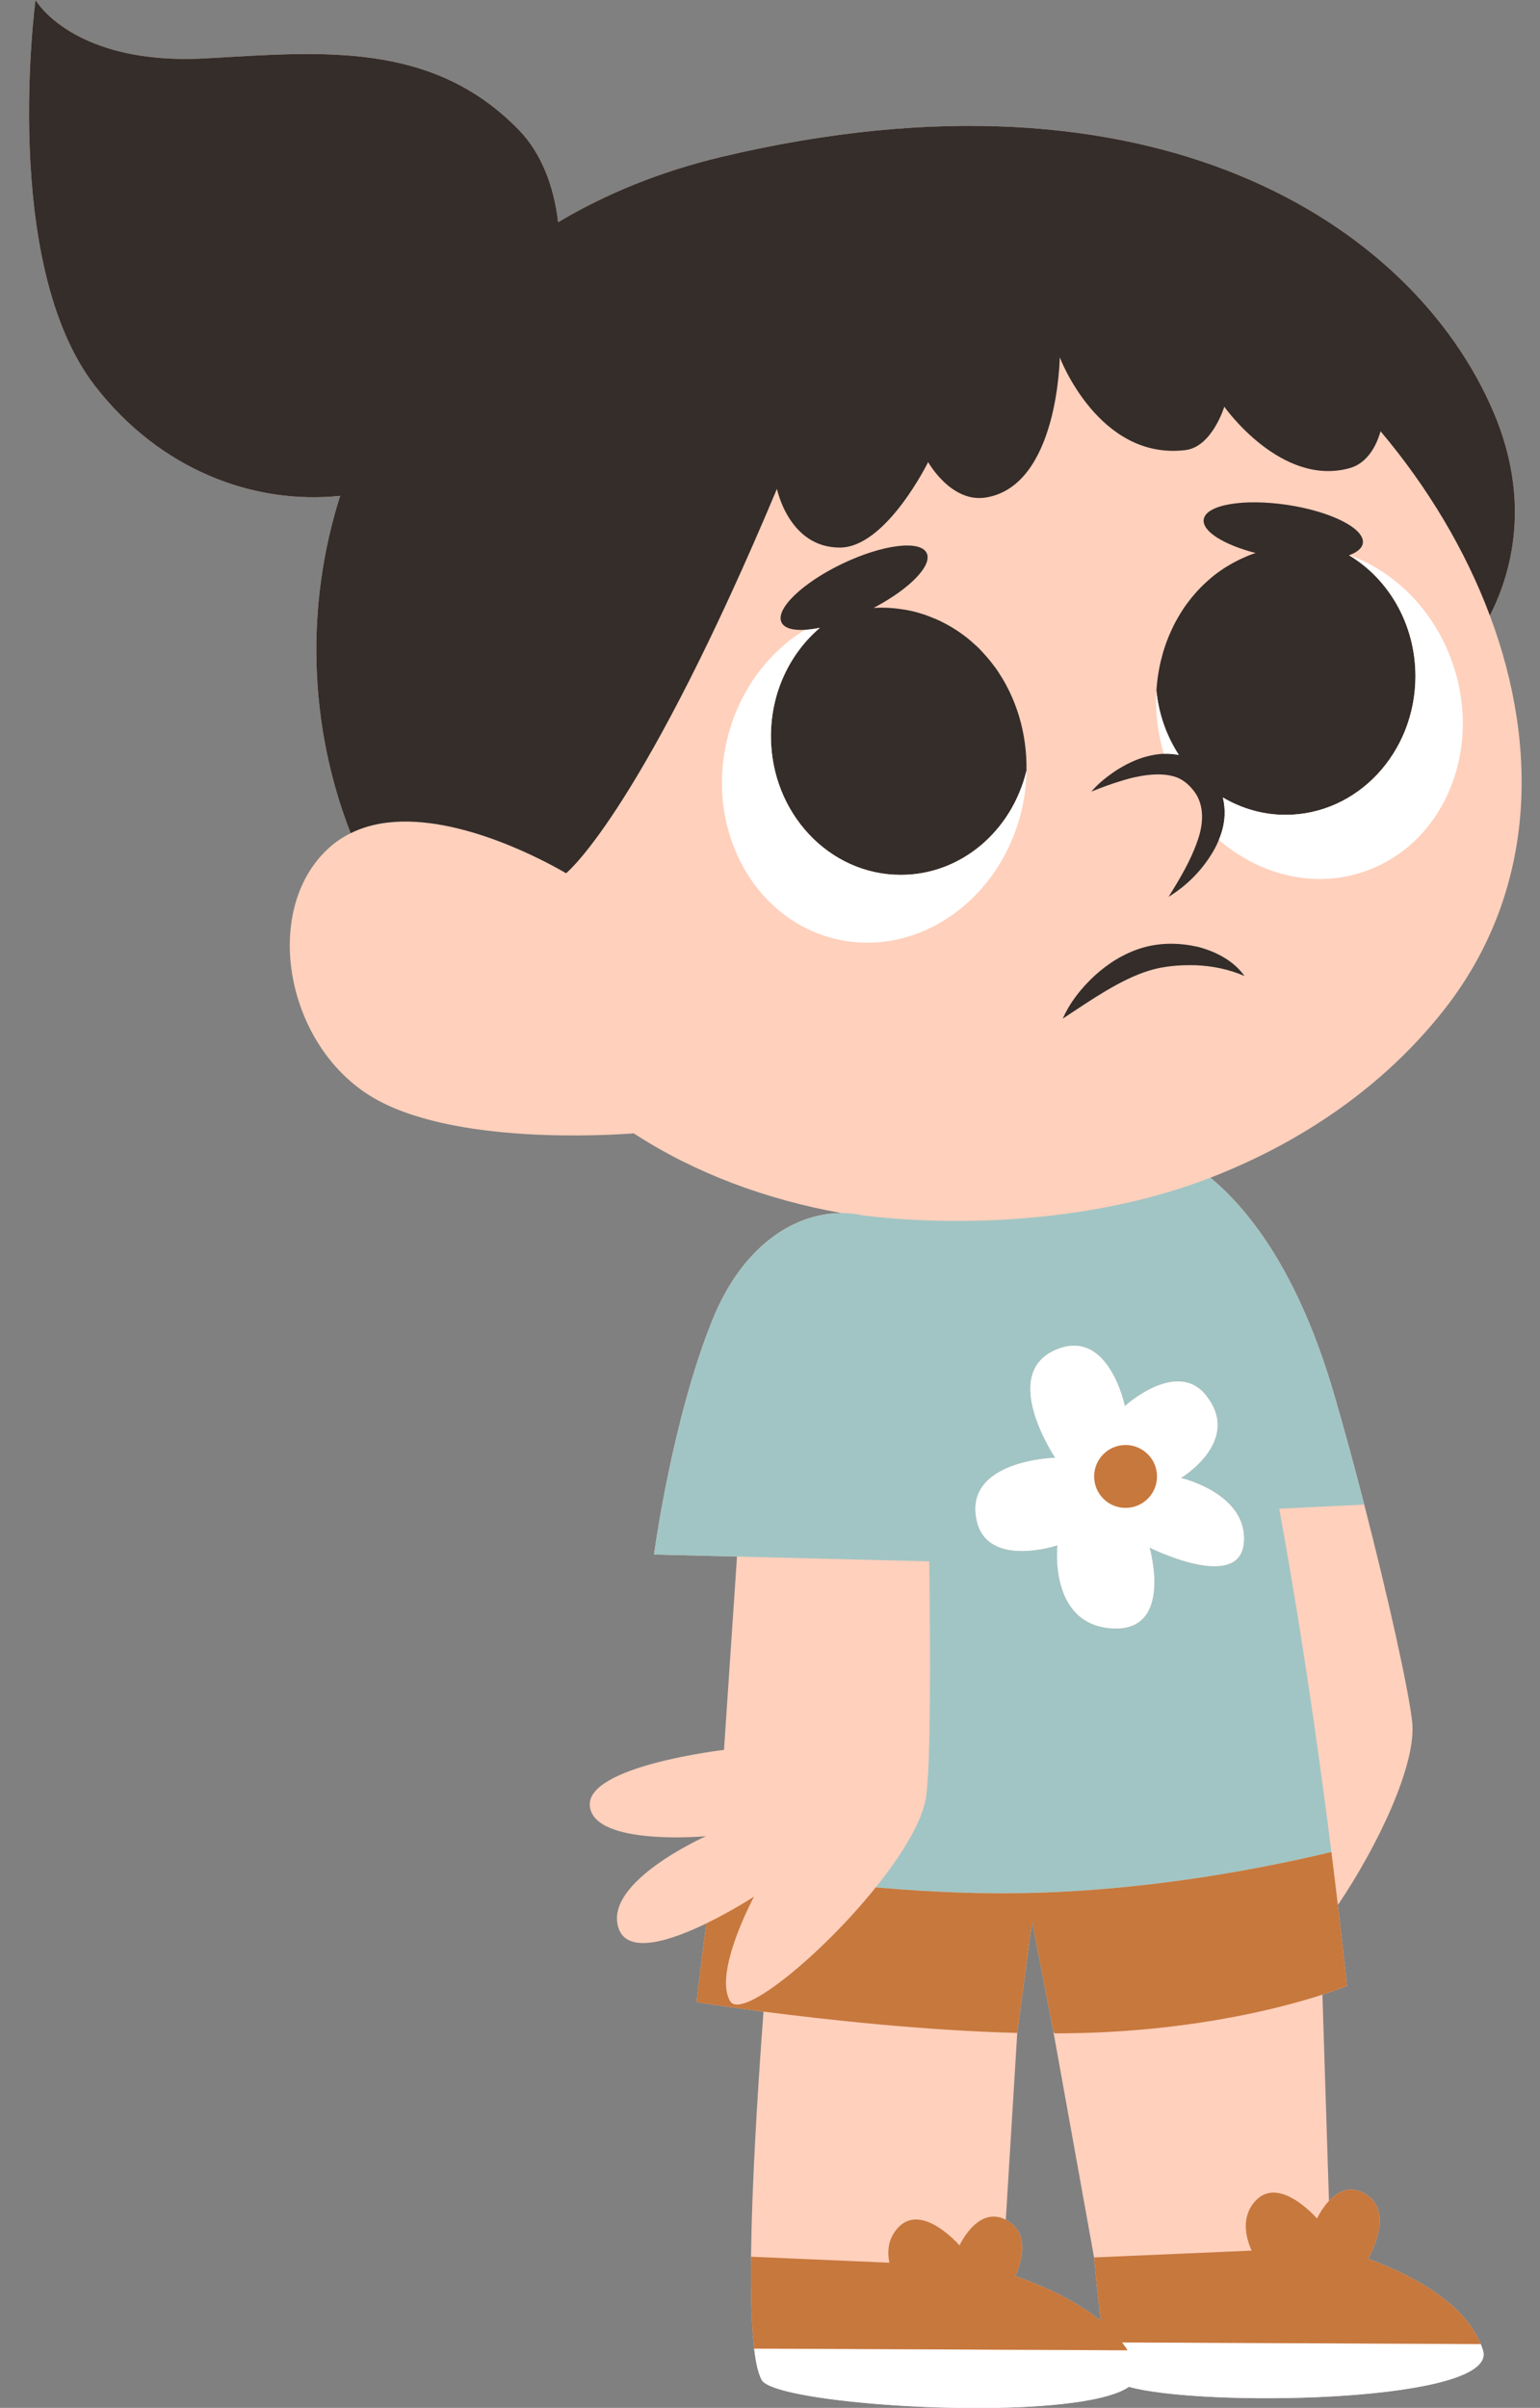
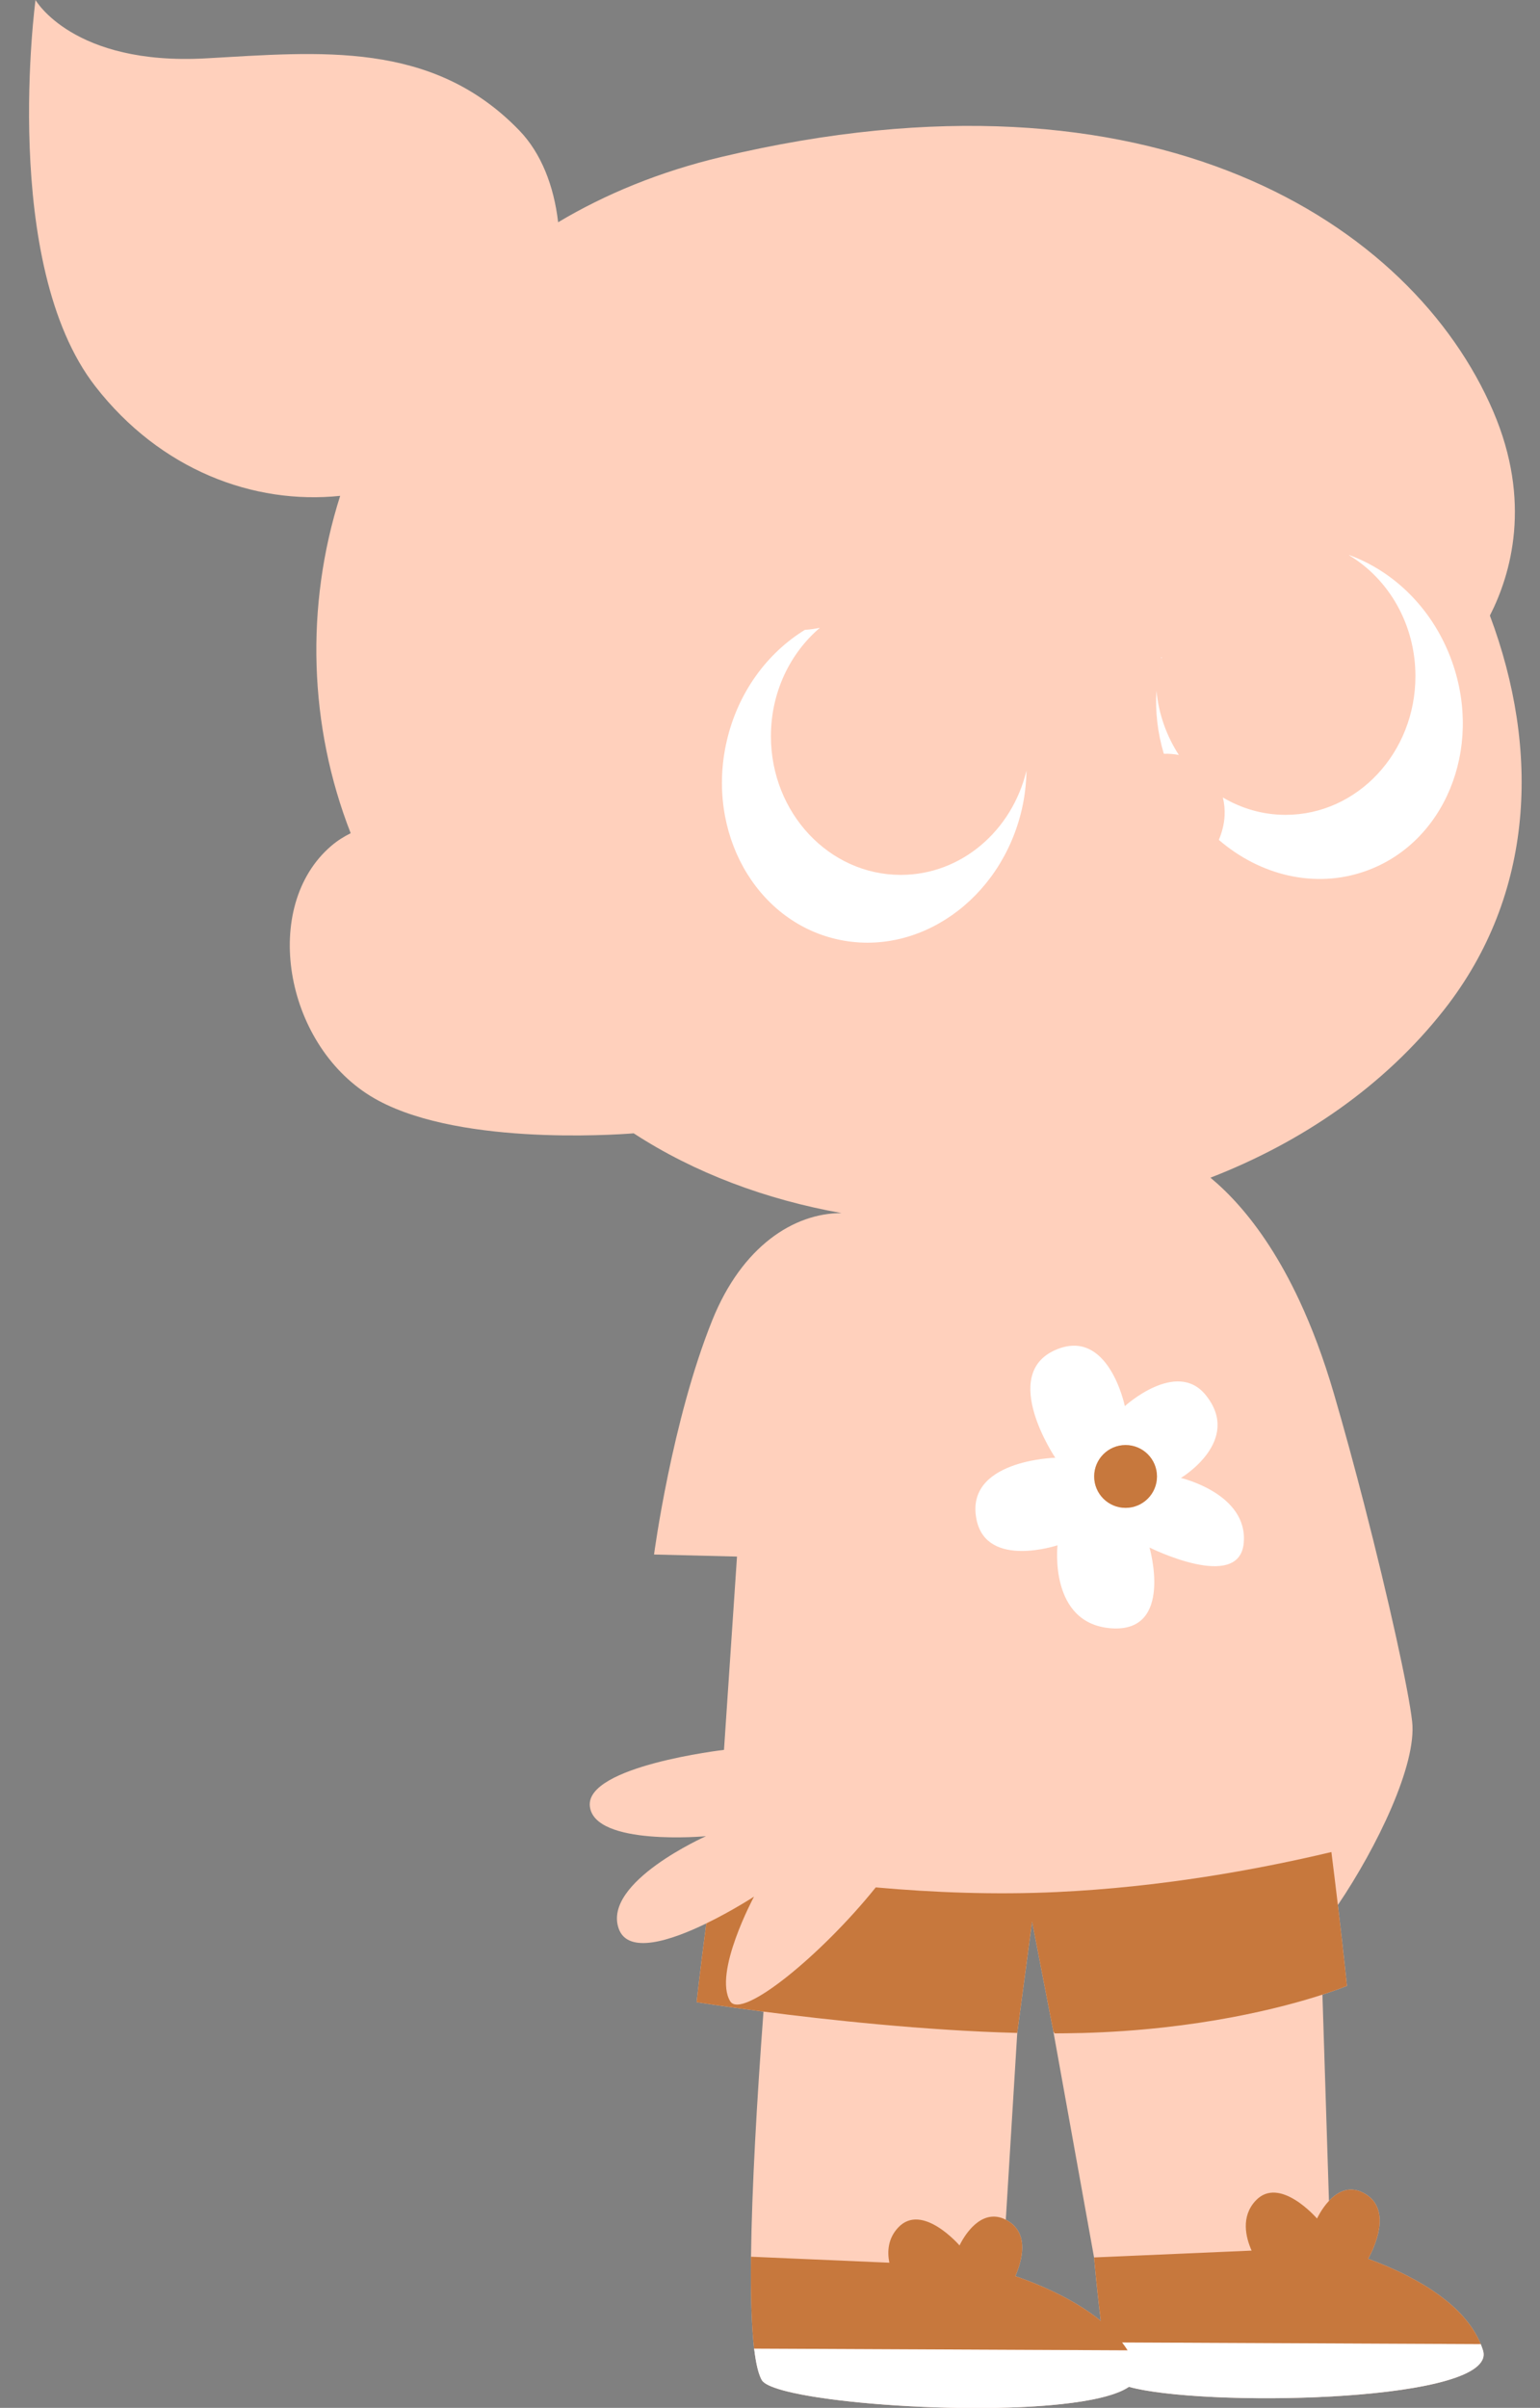
<svg xmlns="http://www.w3.org/2000/svg" height="513.8" preserveAspectRatio="xMidYMid meet" version="1.0" viewBox="-6.2 0.0 328.7 513.8" width="328.7" zoomAndPan="magnify">
  <rect x="-6.2" y="0.0" width="328.7" height="513.8" fill="#808080" stroke="none" />
  <g id="change1_1">
    <path d="M309.848,500.188C309.848,500.187,309.848,500.187,309.848,500.188c-0.229-0.566-0.49-1.116-0.776-1.655 c-0.045-0.084-0.096-0.166-0.142-0.25c-0.239-0.435-0.495-0.862-0.768-1.281c-0.083-0.126-0.168-0.251-0.254-0.375 c-0.263-0.384-0.539-0.76-0.828-1.13c-0.087-0.112-0.173-0.225-0.263-0.335c-0.356-0.438-0.726-0.867-1.115-1.285 c-0.023-0.025-0.045-0.051-0.068-0.076c-0.435-0.464-0.889-0.915-1.36-1.354c-0.046-0.043-0.095-0.084-0.141-0.127 c-0.41-0.378-0.832-0.746-1.265-1.106c-0.111-0.092-0.224-0.182-0.336-0.274c-0.389-0.316-0.786-0.625-1.19-0.926 c-0.113-0.084-0.224-0.169-0.338-0.252c-0.469-0.343-0.945-0.677-1.429-1.001c-0.038-0.025-0.074-0.052-0.112-0.077 c-1.089-0.725-2.211-1.402-3.344-2.036c-0.086-0.048-0.172-0.095-0.259-0.143c-0.485-0.268-0.972-0.528-1.459-0.78 c-0.084-0.043-0.168-0.087-0.252-0.13c-2.906-1.485-5.797-2.681-8.328-3.605c1.265-2.302,5.043-10.179-0.379-13.704 c-3.392-2.205-6.144-0.622-7.987,1.344l-1.395-44.007c3.415-1.107,5.232-1.872,5.232-1.872s-0.663-6.553-1.933-17.259 c8.366-12.378,16.862-29.956,15.854-39.118c-0.747-6.785-5.061-26.275-10.228-46.32c0-0.001,0-0.001,0-0.002 c-1.023-3.968-2.079-7.955-3.148-11.873c-0.04-0.148-0.081-0.295-0.121-0.443c-0.497-1.818-0.997-3.619-1.497-5.395 c-0.043-0.152-0.085-0.303-0.128-0.454c-0.53-1.878-1.061-3.73-1.589-5.537c-2.228-7.621-4.716-14.157-7.328-19.76 c-2.09-4.483-4.259-8.369-6.438-11.736c-0.545-0.842-1.09-1.651-1.635-2.43c-1.09-1.557-2.178-2.989-3.256-4.306 c-0.539-0.659-1.075-1.288-1.608-1.891c-2.107-2.383-4.154-4.332-6.078-5.931c19.549-7.584,37.078-19.544,49.886-35.854 c19.35-24.641,20.49-55.43,9.76-84.091c4.49-8.797,9.015-24.262,0.682-43.639c-17.147-39.874-72.417-76.15-164.639-54.241 c-13.16,3.126-24.789,7.909-34.92,13.952c-0.898-7.77-3.631-14.759-8.271-19.57C86.04,8.548,62.037,11.094,37.774,12.451 C9.367,14.039,1.38,0,1.38,0s-7.576,56.287,12.77,82.445c13.869,17.831,33.758,25.284,52.256,23.361 c-7.49,23.514-6.68,49.187,2.245,71.983c-1.472,0.731-2.88,1.62-4.182,2.739c-14.953,12.842-10.052,41.976,8.415,53.353 c17.284,10.647,51.814,8.293,56.17,7.948c13.028,8.481,28.255,14.145,44.37,17.022c-10.192-0.004-21.228,7.075-27.578,22.817 c-8.668,21.486-12.448,50.037-12.448,50.037l17.708,0.439l-2.777,41.248c0,0-29.552,3.44-28.631,12.023 c0.922,8.584,24.784,6.396,24.784,6.396s-22.034,9.766-18.647,19.661c1.947,5.688,11.2,2.602,18.721-1.05 c-1.367,10.357-2.069,16.812-2.069,16.812s5.567,0.885,14.273,2.008c-1.403,18.835-2.493,37.67-2.66,52.307c0,0.003,0,0.005,0,0.008 c-0.012,1.086-0.019,2.144-0.02,3.182c0,0.002,0,0.004,0,0.006c0,0.252,0.001,0.495,0.002,0.741c0.001,0.774,0.003,1.538,0.01,2.282 c0,0.002,0,0.005,0,0.007c0.002,0.233,0.006,0.459,0.009,0.686c0.033,2.72,0.11,5.225,0.237,7.484c0,0.001,0,0.002,0,0.003 c0.019,0.336,0.036,0.679,0.057,1.005c0,0.002,0,0.003,0,0.005c0.036,0.549,0.077,1.071,0.119,1.587c0,0.001,0,0.001,0,0.002 c0.005,0.066,0.011,0.133,0.016,0.2c0.07,0.842,0.146,1.655,0.235,2.404c0.088,0.747,0.186,1.443,0.293,2.093 c0.009,0.053,0.017,0.107,0.026,0.159c0.047,0.278,0.096,0.543,0.147,0.802c0.027,0.137,0.055,0.267,0.082,0.398 c0.045,0.213,0.089,0.427,0.137,0.625c0.074,0.307,0.151,0.593,0.232,0.864c0.033,0.113,0.069,0.214,0.104,0.32 c0.065,0.2,0.132,0.39,0.202,0.568c0.032,0.083,0.065,0.166,0.098,0.244c0.103,0.242,0.21,0.468,0.322,0.66 c0.229,0.391,0.757,0.773,1.545,1.143c0.341,0.16,0.739,0.318,1.174,0.473c0.57,0.204,1.21,0.403,1.929,0.597 c0.634,0.171,1.323,0.338,2.062,0.501c1.109,0.244,2.331,0.479,3.649,0.702c0.44,0.074,0.89,0.148,1.35,0.22 c0.921,0.144,1.882,0.282,2.878,0.415c1.44,0.192,2.957,0.372,4.53,0.539c0.604,0.064,1.215,0.127,1.836,0.187 c3.357,0.326,6.946,0.593,10.634,0.79c0.004,0,0.008,0,0.012,0c3.684,0.197,7.468,0.323,11.218,0.367 c1.877,0.022,3.746,0.024,5.591,0.003c5.533-0.061,10.843-0.321,15.483-0.818c1.487-0.159,2.9-0.345,4.234-0.554 c0.088-0.014,0.177-0.027,0.264-0.041c0.56-0.09,1.102-0.185,1.63-0.285c0.1-0.019,0.199-0.038,0.298-0.057 c0.521-0.101,1.028-0.206,1.516-0.317c0.078-0.018,0.154-0.036,0.231-0.054c0.502-0.117,0.99-0.238,1.453-0.365 c0.007-0.002,0.013-0.004,0.02-0.005c0.461-0.127,0.895-0.261,1.314-0.4c0.066-0.022,0.133-0.043,0.198-0.065 c0.395-0.134,0.768-0.274,1.122-0.418c0.069-0.028,0.136-0.056,0.204-0.084c0.347-0.147,0.674-0.298,0.977-0.455 c0.048-0.025,0.092-0.051,0.139-0.076c0.31-0.166,0.602-0.336,0.86-0.514c0.001-0.001,0.003-0.002,0.004-0.002 c0.237,0.066,0.485,0.13,0.743,0.194c0.072,0.018,0.15,0.035,0.224,0.052c0.188,0.045,0.376,0.09,0.574,0.133 c0.111,0.024,0.229,0.048,0.342,0.072c0.171,0.036,0.339,0.072,0.517,0.107c0.122,0.024,0.25,0.047,0.375,0.071 c0.179,0.034,0.357,0.068,0.543,0.101c0.131,0.023,0.268,0.046,0.402,0.068c0.186,0.032,0.371,0.064,0.562,0.094 c0.144,0.023,0.294,0.045,0.442,0.068c0.192,0.03,0.383,0.059,0.581,0.088c0.149,0.022,0.303,0.043,0.456,0.064 c0.203,0.028,0.406,0.057,0.615,0.084c0.156,0.021,0.317,0.04,0.477,0.061c0.211,0.027,0.422,0.053,0.639,0.079 c0.167,0.02,0.337,0.039,0.506,0.058c0.215,0.025,0.43,0.049,0.649,0.073c0.177,0.019,0.357,0.038,0.537,0.056 c0.221,0.023,0.443,0.046,0.668,0.068c0.18,0.018,0.363,0.035,0.546,0.052c0.232,0.022,0.465,0.043,0.701,0.064 c0.185,0.016,0.373,0.032,0.56,0.048c0.238,0.02,0.476,0.04,0.717,0.059c0.193,0.015,0.387,0.03,0.582,0.045 c0.244,0.018,0.488,0.037,0.735,0.054c0.199,0.014,0.4,0.028,0.601,0.042c0.248,0.017,0.497,0.033,0.748,0.049 c0.203,0.013,0.406,0.025,0.611,0.038c0.258,0.015,0.516,0.03,0.777,0.045c0.202,0.011,0.405,0.022,0.609,0.033 c0.269,0.014,0.539,0.028,0.811,0.041c0.203,0.01,0.407,0.019,0.611,0.029c0.271,0.012,0.544,0.024,0.817,0.036 c0.211,0.009,0.422,0.017,0.634,0.026c0.279,0.011,0.559,0.021,0.84,0.031c0.208,0.007,0.416,0.014,0.625,0.021 c0.288,0.009,0.578,0.018,0.868,0.026c0.206,0.006,0.412,0.012,0.62,0.017c0.292,0.008,0.585,0.014,0.879,0.021 c0.215,0.005,0.43,0.01,0.646,0.014c0.287,0.006,0.575,0.01,0.863,0.015c0.222,0.004,0.444,0.007,0.668,0.01 c0.293,0.004,0.588,0.007,0.882,0.01c0.216,0.002,0.432,0.004,0.649,0.006c0.312,0.002,0.626,0.004,0.94,0.005 c0.202,0.001,0.403,0.002,0.605,0.002c0.328,0,0.657,0,0.986-0.001c0.192,0,0.383-0.001,0.576-0.001 c0.335-0.002,0.671-0.004,1.007-0.007c0.19-0.002,0.379-0.003,0.569-0.005c0.342-0.004,0.686-0.009,1.029-0.014 c0.183-0.003,0.366-0.005,0.549-0.008c0.35-0.006,0.7-0.013,1.05-0.021c0.179-0.004,0.359-0.007,0.538-0.011 c0.388-0.009,0.776-0.019,1.165-0.03c0.135-0.004,0.269-0.007,0.404-0.011c0.43-0.013,0.86-0.027,1.29-0.041 c0.099-0.003,0.199-0.006,0.298-0.01c0.522-0.018,1.044-0.039,1.565-0.06c0.004,0,0.008,0,0.011,0 c1.065-0.044,2.125-0.096,3.179-0.154c0.013-0.001,0.026-0.002,0.039-0.002c0.508-0.028,1.014-0.058,1.518-0.089 c0.096-0.006,0.191-0.013,0.286-0.019c0.416-0.026,0.83-0.053,1.243-0.082c0.159-0.011,0.316-0.023,0.474-0.035 c0.354-0.025,0.707-0.051,1.058-0.078c0.172-0.013,0.341-0.028,0.512-0.041c0.33-0.026,0.66-0.053,0.987-0.081 c0.192-0.016,0.381-0.034,0.572-0.051c0.308-0.027,0.617-0.054,0.922-0.083c0.194-0.018,0.386-0.037,0.578-0.056 c0.296-0.029,0.591-0.057,0.884-0.087c0.199-0.02,0.396-0.042,0.594-0.063c0.287-0.03,0.573-0.061,0.857-0.092 c0.194-0.022,0.385-0.044,0.578-0.066c0.282-0.033,0.563-0.065,0.842-0.099c0.194-0.024,0.386-0.048,0.579-0.072 c0.271-0.034,0.542-0.068,0.809-0.104c0.194-0.026,0.385-0.052,0.577-0.078c0.264-0.036,0.526-0.072,0.786-0.109 c0.193-0.028,0.383-0.056,0.574-0.084c0.25-0.037,0.499-0.074,0.745-0.113c0.195-0.03,0.388-0.061,0.581-0.092 c0.24-0.039,0.478-0.078,0.715-0.117c0.189-0.032,0.376-0.064,0.563-0.097c0.233-0.041,0.465-0.082,0.694-0.124 c0.184-0.034,0.366-0.068,0.547-0.102c0.226-0.043,0.45-0.086,0.672-0.13c0.178-0.035,0.355-0.071,0.531-0.107 c0.216-0.044,0.429-0.09,0.641-0.135c0.175-0.038,0.349-0.076,0.521-0.115c0.206-0.046,0.41-0.093,0.611-0.141 c0.169-0.04,0.336-0.08,0.502-0.12c0.197-0.048,0.391-0.097,0.583-0.146c0.163-0.042,0.325-0.084,0.484-0.126 c0.188-0.05,0.372-0.101,0.555-0.153c0.155-0.043,0.31-0.087,0.461-0.131c0.179-0.052,0.354-0.106,0.529-0.16 c0.146-0.045,0.292-0.09,0.435-0.136c0.17-0.055,0.336-0.111,0.5-0.167c0.138-0.047,0.277-0.094,0.412-0.142 c0.16-0.057,0.314-0.115,0.468-0.172c0.13-0.049,0.261-0.098,0.388-0.147c0.15-0.059,0.293-0.119,0.437-0.18 c0.121-0.051,0.243-0.101,0.36-0.152c0.141-0.062,0.275-0.126,0.41-0.189c0.109-0.051,0.22-0.102,0.324-0.154 c0.13-0.065,0.253-0.131,0.377-0.197c0.1-0.053,0.203-0.106,0.298-0.16c0.119-0.067,0.23-0.136,0.342-0.205 c0.089-0.054,0.181-0.108,0.266-0.163c0.109-0.071,0.208-0.144,0.31-0.216c0.078-0.055,0.159-0.11,0.232-0.166 c0.098-0.075,0.186-0.152,0.277-0.229c0.065-0.055,0.135-0.109,0.195-0.165c0.089-0.082,0.167-0.165,0.247-0.249 c0.051-0.053,0.107-0.104,0.154-0.158c0.083-0.094,0.153-0.19,0.224-0.286c0.033-0.045,0.072-0.088,0.103-0.133 c0.096-0.142,0.181-0.286,0.251-0.432c0.072-0.148,0.13-0.299,0.174-0.452s0.075-0.308,0.091-0.465 c0.038-0.365-0.001-0.741-0.12-1.13C310.192,501.078,310.027,500.63,309.848,500.188z M223.076,491.336 c-0.389-0.227-0.78-0.449-1.173-0.665c-0.136-0.075-0.271-0.151-0.408-0.225c-0.452-0.244-0.904-0.481-1.357-0.712 c-0.073-0.037-0.146-0.076-0.219-0.113c-1.084-0.546-2.165-1.052-3.224-1.519c-0.082-0.036-0.163-0.07-0.245-0.106 c-0.439-0.192-0.875-0.378-1.305-0.556c-0.111-0.046-0.219-0.09-0.329-0.135c-0.408-0.167-0.812-0.328-1.209-0.483 c-0.099-0.039-0.198-0.078-0.297-0.115c-0.425-0.164-0.842-0.321-1.25-0.471c-0.056-0.021-0.114-0.042-0.17-0.063 c-0.47-0.172-0.929-0.335-1.372-0.488c0,0,0,0,0-0.001c1.432-3.324,2.922-8.858-1.377-11.652c-0.224-0.146-0.445-0.269-0.663-0.381 l2.443-39.86l3.169-23.768l4.536,23.433l8.69,48.24c0.001,0.008,0.002,0.016,0.002,0.024c0.469,5.115,0.953,9.68,1.447,13.537 c-0.001-0.001-0.002-0.002-0.003-0.003c-0.218-0.179-0.429-0.364-0.652-0.538c0,0-0.001,0-0.001-0.001 c-0.492-0.385-0.997-0.758-1.51-1.122c-0.072-0.051-0.145-0.099-0.217-0.149c-0.426-0.298-0.857-0.588-1.293-0.871 c-0.136-0.088-0.273-0.173-0.41-0.26c-0.381-0.242-0.765-0.479-1.151-0.71C223.379,491.514,223.228,491.425,223.076,491.336z" fill="#ffd0bc" />
  </g>
  <g id="change2_1">
-     <path d="M259.425,208.26c-3.491-1.498-6.957-2.146-10.374-2.296c-3.383-0.092-6.886,0.189-9.928,1.128 c-3.13,0.967-6.207,2.519-9.246,4.32c-3.052,1.804-6.045,3.845-9.241,5.946c1.564-3.526,3.988-6.556,6.824-9.182 c2.855-2.601,6.271-4.776,10.21-5.95c4.039-1.168,8.082-1.045,11.98-0.146C253.478,203.108,257.182,205.084,259.425,208.26z M312.486,87.713c-17.147-39.874-72.417-76.15-164.639-54.241c-13.16,3.126-24.789,7.909-34.92,13.952 c-0.898-7.77-3.631-14.759-8.271-19.571C86.04,8.548,62.037,11.094,37.774,12.451C9.367,14.039,1.38,0,1.38,0 s-7.576,56.287,12.77,82.445c13.869,17.831,33.758,25.284,52.256,23.361c-7.49,23.514-6.68,49.187,2.245,71.983 c2.457-1.22,5.115-1.94,7.881-2.266c15.553-1.833,34.338,8.61,38.094,10.815c0.971-0.809,16.695-14.617,45.009-82.029 c0,0,2.532,12.583,13.461,12.532c9.869-0.046,18.808-18.243,18.808-18.243s4.878,8.744,12.291,7.567 c15.484-2.459,15.803-29.915,15.803-29.915s8.3,22.028,26.817,19.793c5.714-0.69,8.3-9.258,8.3-9.258s12.131,17.239,26.817,13.089 c3.271-0.924,5.435-3.998,6.54-7.847c10.1,11.973,18.118,25.395,23.333,39.323C316.294,122.555,320.819,107.09,312.486,87.713z M281.749,118.481c0.024-0.009,0.047-0.017,0.071-0.026c1.66-0.619,2.706-1.475,2.865-2.537c0.467-3.119-6.758-6.784-16.136-8.187 c-9.378-1.403-17.359-0.011-17.825,3.108c-0.379,2.53,4.306,5.42,11.095,7.17c-0.185,0.061-0.372,0.104-0.556,0.169 c-0.94,0.334-1.844,0.726-2.729,1.144c-0.259,0.123-0.513,0.254-0.767,0.383c-0.658,0.335-1.298,0.693-1.923,1.073 c-0.227,0.138-0.46,0.269-0.683,0.413c-0.779,0.504-1.534,1.038-2.258,1.61c-0.222,0.175-0.43,0.366-0.646,0.547 c-0.502,0.42-0.992,0.852-1.465,1.304c-0.284,0.271-0.564,0.545-0.837,0.827c-0.395,0.408-0.774,0.83-1.146,1.259 c-0.394,0.454-0.777,0.916-1.145,1.393c-0.364,0.472-0.725,0.946-1.063,1.439c-0.309,0.45-0.598,0.915-0.884,1.382 c-0.179,0.292-0.355,0.586-0.526,0.884c-0.301,0.527-0.598,1.058-0.871,1.603c-0.05,0.099-0.093,0.202-0.142,0.301 c-0.639,1.307-1.203,2.661-1.678,4.057c-0.01,0.03-0.022,0.059-0.032,0.089c-0.245,0.728-0.466,1.466-0.665,2.214 c-0.015,0.056-0.029,0.112-0.043,0.168c-0.601,2.3-0.985,4.688-1.133,7.129c0,0,0,0.001,0,0.001c0,0,0,0,0,0 c0.497,5.06,2.209,9.723,4.788,13.697c-1.084-0.205-2.159-0.298-3.208-0.251c-1.25,0.057-2.464,0.258-3.607,0.562 c-2.412,0.631-4.567,1.728-6.55,2.983c-1.954,1.309-3.792,2.749-5.31,4.518c0,0,0,0,0,0c2.156-0.844,4.248-1.65,6.366-2.269 c2.087-0.673,4.209-1.128,6.232-1.314c2.023-0.182,3.956-0.052,5.58,0.537c1.606,0.599,2.872,1.784,3.9,3.191 c1.996,2.809,1.961,6.666,0.488,10.61c-1.368,3.947-3.646,7.804-6.08,11.706c3.956-2.426,7.321-5.804,9.726-10.057 c0.374-0.663,0.703-1.368,1.005-2.093c0.664-1.592,1.135-3.318,1.227-5.18c0.066-1.257-0.06-2.582-0.37-3.868 c3.97,2.344,8.521,3.704,13.379,3.704c15.31,0,27.72-13.249,27.72-29.593C295.912,133.198,290.197,123.551,281.749,118.481z M211.258,152.662c-0.234-0.767-0.501-1.517-0.782-2.26c-0.082-0.217-0.164-0.435-0.251-0.65c-0.273-0.682-0.568-1.353-0.88-2.012 c-0.124-0.261-0.254-0.516-0.384-0.773c-0.313-0.62-0.636-1.235-0.984-1.831c-0.158-0.271-0.33-0.53-0.494-0.796 c-0.355-0.573-0.711-1.146-1.097-1.694c-0.163-0.23-0.344-0.443-0.512-0.669c-0.674-0.905-1.395-1.766-2.154-2.591 c-0.344-0.374-0.68-0.756-1.041-1.112c-0.33-0.325-0.682-0.625-1.026-0.936c-0.406-0.366-0.812-0.732-1.237-1.076 c-0.346-0.28-0.704-0.543-1.062-0.807c-0.458-0.339-0.923-0.667-1.4-0.98c-0.358-0.234-0.721-0.46-1.089-0.679 c-0.518-0.308-1.048-0.595-1.585-0.872c-0.356-0.183-0.711-0.369-1.075-0.538c-0.612-0.284-1.243-0.535-1.878-0.778 c-0.316-0.121-0.625-0.256-0.946-0.366c-0.969-0.332-1.958-0.625-2.976-0.857c-0.965-0.22-1.93-0.372-2.894-0.492 c-0.214-0.027-0.428-0.056-0.642-0.078c-0.895-0.091-1.788-0.143-2.678-0.151c-0.28-0.003-0.558,0.007-0.837,0.012 c-0.36,0.007-0.719,0.011-1.077,0.032c7.605-3.98,12.587-9.034,11.322-11.686c-1.358-2.846-9.397-1.844-17.955,2.238 c-8.558,4.083-14.396,9.7-13.038,12.546c0.585,1.227,2.417,1.735,4.993,1.593c0.968-0.053,2.047-0.205,3.2-0.44 c-6.364,5.422-10.45,13.762-10.45,23.13c0,16.344,12.411,29.594,27.721,29.594c12.929,0,23.759-9.463,26.824-22.246v0 c0-0.001,0-0.001,0-0.002c0.071-3.974-0.474-7.836-1.543-11.456C211.317,152.875,211.29,152.768,211.258,152.662z" fill="#342d2a" />
-   </g>
+     </g>
  <g id="change3_1">
-     <path d="M273.809,364.551c-1.967-13.444-4.299-28.057-6.972-42.615l18.148-0.882c0-0.001,0-0.001,0-0.002 c-1.023-3.968-2.079-7.956-3.148-11.873c-0.04-0.148-0.081-0.295-0.121-0.443c-0.497-1.818-0.997-3.619-1.497-5.395 c-0.043-0.152-0.085-0.303-0.128-0.454c-0.53-1.878-1.061-3.73-1.589-5.537c-2.228-7.621-4.716-14.157-7.328-19.76 c-2.09-4.483-4.259-8.369-6.438-11.736c-0.545-0.842-1.09-1.651-1.635-2.43c-1.09-1.557-2.178-2.989-3.256-4.306 c-0.539-0.659-1.075-1.288-1.608-1.891c-2.107-2.383-4.154-4.332-6.078-5.931c-0.84,0.326-1.692,0.625-2.539,0.935v0 c-21.625,7.905-48.785,9.86-71.476,7.138c-1.538-0.345-3.117-0.52-4.719-0.52c-10.192-0.004-21.228,7.075-27.578,22.817 c-8.668,21.486-12.448,50.037-12.448,50.037l17.708,0.439l41.036,1.018c0.279,21.601,0.276,42.944-0.635,49.995 c-0.679,5.256-5.076,12.477-10.784,19.579c12.219,1.099,25.378,1.615,38.662,0.994c21.943-1.025,42.379-4.686,58.59-8.536 c-1.027-8.152-2.287-17.634-3.763-27.862C274.081,366.411,273.945,365.482,273.809,364.551z M259.265,329.255 c-0.958,10.535-20.113,0.958-20.113,0.958s5.268,18.197-8.141,17.239c-13.408-0.958-11.493-17.718-11.493-17.718 s-14.959,4.995-17.239-5.268c-2.873-12.929,16.76-13.408,16.76-13.408s-11.972-17.718,0-22.986 c11.379-5.007,14.845,11.972,14.845,11.972s11.014-10.056,17.239-2.394c7.972,9.812-5.268,17.718-5.268,17.718 S260.223,318.72,259.265,329.255z" fill="#a1c5c4" />
-   </g>
+     </g>
  <g id="change4_1">
    <path d="M244.179,133.741c-0.639,1.307-1.203,2.661-1.678,4.057C242.978,136.402,243.537,135.048,244.179,133.741z M245.415,161.097c-2.578-3.974-4.291-8.637-4.788-13.697c-0.265,4.388,0.236,8.934,1.58,13.447 C243.256,160.799,244.331,160.892,245.415,161.097z M240.627,147.398c0.147-2.441,0.532-4.829,1.133-7.129 C241.156,142.571,240.775,144.955,240.627,147.398z M285.286,185.871c16.824-5.97,25.085-25.964,18.451-44.658 c-3.945-11.117-12.28-19.231-21.918-22.759c-0.023,0.009-0.047,0.017-0.071,0.026c8.448,5.071,14.163,14.718,14.163,25.801 c0,16.344-12.411,29.593-27.72,29.593c-4.858,0-9.409-1.359-13.379-3.704c0.31,1.286,0.436,2.611,0.37,3.868 c-0.092,1.861-0.564,3.587-1.227,5.18C262.717,186.777,274.447,189.718,285.286,185.871z M172.417,200.416 c17.404,3.973,35.092-8.483,39.506-27.821c0.626-2.743,0.92-5.472,0.968-8.156c-3.065,12.783-13.895,22.246-26.824,22.246 c-15.31,0-27.721-13.25-27.721-29.594c0-9.368,4.087-17.708,10.45-23.13c-1.154,0.235-2.232,0.387-3.2,0.44 c-8.016,4.921-14.31,13.34-16.699,23.806C144.483,177.545,155.013,196.443,172.417,200.416z M211.348,152.981 c1.07,3.621,1.614,7.482,1.543,11.456C212.962,160.461,212.422,156.603,211.348,152.981z M310.333,501.537 c-0.141-0.458-0.305-0.907-0.484-1.349l-76.561-0.351c0.42,0.545,0.818,1.102,1.179,1.678l-79.702-0.366 c0.088,0.747,0.186,1.443,0.293,2.092c0.009,0.053,0.017,0.107,0.026,0.159c0.047,0.278,0.096,0.543,0.147,0.802 c0.027,0.137,0.055,0.267,0.082,0.398c0.045,0.213,0.089,0.427,0.137,0.625c0.074,0.307,0.151,0.593,0.231,0.864 c0.033,0.113,0.069,0.214,0.104,0.32c0.065,0.2,0.132,0.39,0.202,0.568c0.032,0.083,0.065,0.166,0.098,0.244 c0.103,0.242,0.21,0.468,0.322,0.66c0.229,0.391,0.757,0.773,1.545,1.143c0.341,0.16,0.739,0.317,1.174,0.473 c0.57,0.204,1.209,0.403,1.929,0.597c0.634,0.171,1.323,0.338,2.062,0.501c1.109,0.244,2.331,0.479,3.649,0.702 c0.44,0.074,0.89,0.148,1.35,0.22c0.921,0.144,1.882,0.282,2.878,0.415c1.44,0.192,2.957,0.372,4.53,0.539 c0.604,0.064,1.215,0.127,1.836,0.187c6.715,0.652,14.355,1.069,21.865,1.158c1.877,0.022,3.746,0.024,5.591,0.003 c5.533-0.061,10.843-0.321,15.483-0.818c6.614-0.709,11.862-1.903,14.464-3.693c15.358,4.264,74.645,3.429,75.691-6.643 C310.491,502.302,310.452,501.926,310.333,501.537z M219.04,311.058c0,0-11.972-17.718,0-22.986 c11.379-5.007,14.845,11.972,14.845,11.972s11.014-10.056,17.239-2.394c7.972,9.812-5.268,17.718-5.268,17.718 s14.366,3.352,13.408,13.887c-0.958,10.535-20.113,0.958-20.113,0.958s5.268,18.197-8.141,17.239 c-13.408-0.958-11.493-17.718-11.493-17.718s-14.959,4.995-17.239-5.268C199.406,311.537,219.04,311.058,219.04,311.058z M227.34,315.048c0,3.703,3.002,6.704,6.704,6.704c3.703,0,6.704-3.002,6.704-6.704c0-3.703-3.002-6.704-6.704-6.704 C230.342,308.344,227.34,311.346,227.34,315.048z" fill="#fff" />
  </g>
  <g id="change5_1">
    <path d="M156.76,429.24c-8.706-1.123-14.273-2.008-14.273-2.008s0.702-6.455,2.069-16.812 c5.564-2.702,10.181-5.712,10.181-5.712s-8.752,16.274-5.085,22.319c2.458,4.05,19.481-9.873,31.072-24.293 c12.219,1.099,25.378,1.615,38.662,0.994c21.943-1.025,42.379-4.686,58.59-8.536c0.521,4.136,0.982,7.921,1.383,11.301 c1.271,10.706,1.933,17.259,1.933,17.259s-1.817,0.765-5.232,1.872c-8.38,2.716-26.438,7.504-51.275,8.185 c-0.27,0.007-0.553,0.005-0.825,0.011c-1.661,0.038-3.34,0.065-5.047,0.068l-0.287-0.43l-4.536-23.433l-3.169,23.768 c-0.058-0.001-0.116-0.004-0.174-0.005C191.114,433.275,170.192,430.973,156.76,429.24z M309.848,500.188 C309.848,500.187,309.848,500.187,309.848,500.188c-0.229-0.566-0.49-1.116-0.776-1.655c-0.045-0.084-0.096-0.166-0.142-0.25 c-0.239-0.435-0.495-0.862-0.768-1.28c-0.082-0.126-0.168-0.251-0.254-0.375c-0.263-0.384-0.539-0.76-0.828-1.13 c-0.087-0.112-0.173-0.225-0.263-0.335c-0.356-0.438-0.726-0.867-1.115-1.285c-0.023-0.025-0.045-0.051-0.068-0.076 c-0.435-0.464-0.889-0.915-1.36-1.354c-0.046-0.043-0.095-0.084-0.141-0.127c-0.41-0.378-0.832-0.746-1.265-1.106 c-0.111-0.092-0.224-0.182-0.336-0.274c-0.389-0.316-0.786-0.625-1.19-0.926c-0.113-0.084-0.224-0.169-0.338-0.252 c-0.469-0.343-0.945-0.677-1.429-1.001c-0.038-0.025-0.074-0.052-0.112-0.077c-1.09-0.725-2.212-1.402-3.344-2.036 c-0.086-0.048-0.172-0.095-0.259-0.143c-0.485-0.268-0.972-0.528-1.459-0.78c-0.084-0.043-0.168-0.087-0.252-0.13 c-2.904-1.484-5.799-2.68-8.328-3.604c0,0,0-0.001,0.001-0.001c1.265-2.301,5.043-10.179-0.379-13.704 c-3.392-2.205-6.144-0.622-7.987,1.344c-1.627,1.734-2.548,3.764-2.548,3.764s-7.981-9.258-13.089-3.831 c-3.224,3.425-2.124,7.863-0.874,10.674l-33.627,1.459h0c0.001,0.008,0.002,0.016,0.002,0.024c0.469,5.115,0.953,9.681,1.447,13.537 c-0.001-0.001-0.002-0.002-0.003-0.003c-0.218-0.179-0.429-0.364-0.652-0.538c0,0-0.001,0-0.001-0.001 c-0.493-0.385-0.997-0.758-1.51-1.122c-0.072-0.051-0.145-0.099-0.217-0.149c-0.426-0.298-0.857-0.588-1.293-0.871 c-0.136-0.088-0.273-0.173-0.41-0.26c-0.381-0.242-0.765-0.479-1.151-0.71c-0.151-0.09-0.303-0.18-0.455-0.269 c-0.389-0.227-0.78-0.449-1.173-0.665c-0.136-0.075-0.271-0.151-0.408-0.225c-0.452-0.244-0.904-0.481-1.357-0.712 c-0.073-0.037-0.146-0.076-0.219-0.113c-1.084-0.546-2.165-1.052-3.224-1.519c-0.082-0.036-0.163-0.07-0.245-0.106 c-0.439-0.192-0.875-0.378-1.305-0.556c-0.111-0.046-0.219-0.09-0.329-0.135c-0.408-0.167-0.812-0.328-1.209-0.483 c-0.099-0.039-0.198-0.078-0.297-0.116c-0.425-0.164-0.842-0.321-1.25-0.471c-0.056-0.021-0.114-0.042-0.17-0.063 c-0.47-0.172-0.929-0.335-1.372-0.488c0,0,0,0,0-0.001c1.432-3.324,2.922-8.858-1.377-11.652c-1.385-0.9-2.657-1.145-3.811-1.015 c-4.171,0.469-6.724,6.123-6.724,6.123s-7.981-9.258-13.089-3.831c-2.177,2.313-2.375,5.088-1.894,7.513l-29.524-1.277 c0,0.003,0,0.005,0,0.008c-0.092,8.037,0.098,14.794,0.664,19.594l79.702,0.366c-0.361-0.576-0.76-1.133-1.179-1.678 L309.848,500.188z M234.044,321.753c3.703,0,6.704-3.002,6.704-6.704c0-3.703-3.002-6.704-6.704-6.704 c-3.703,0-6.704,3.002-6.704,6.704C227.34,318.751,230.342,321.753,234.044,321.753z" fill="#c7783d" />
  </g>
</svg>